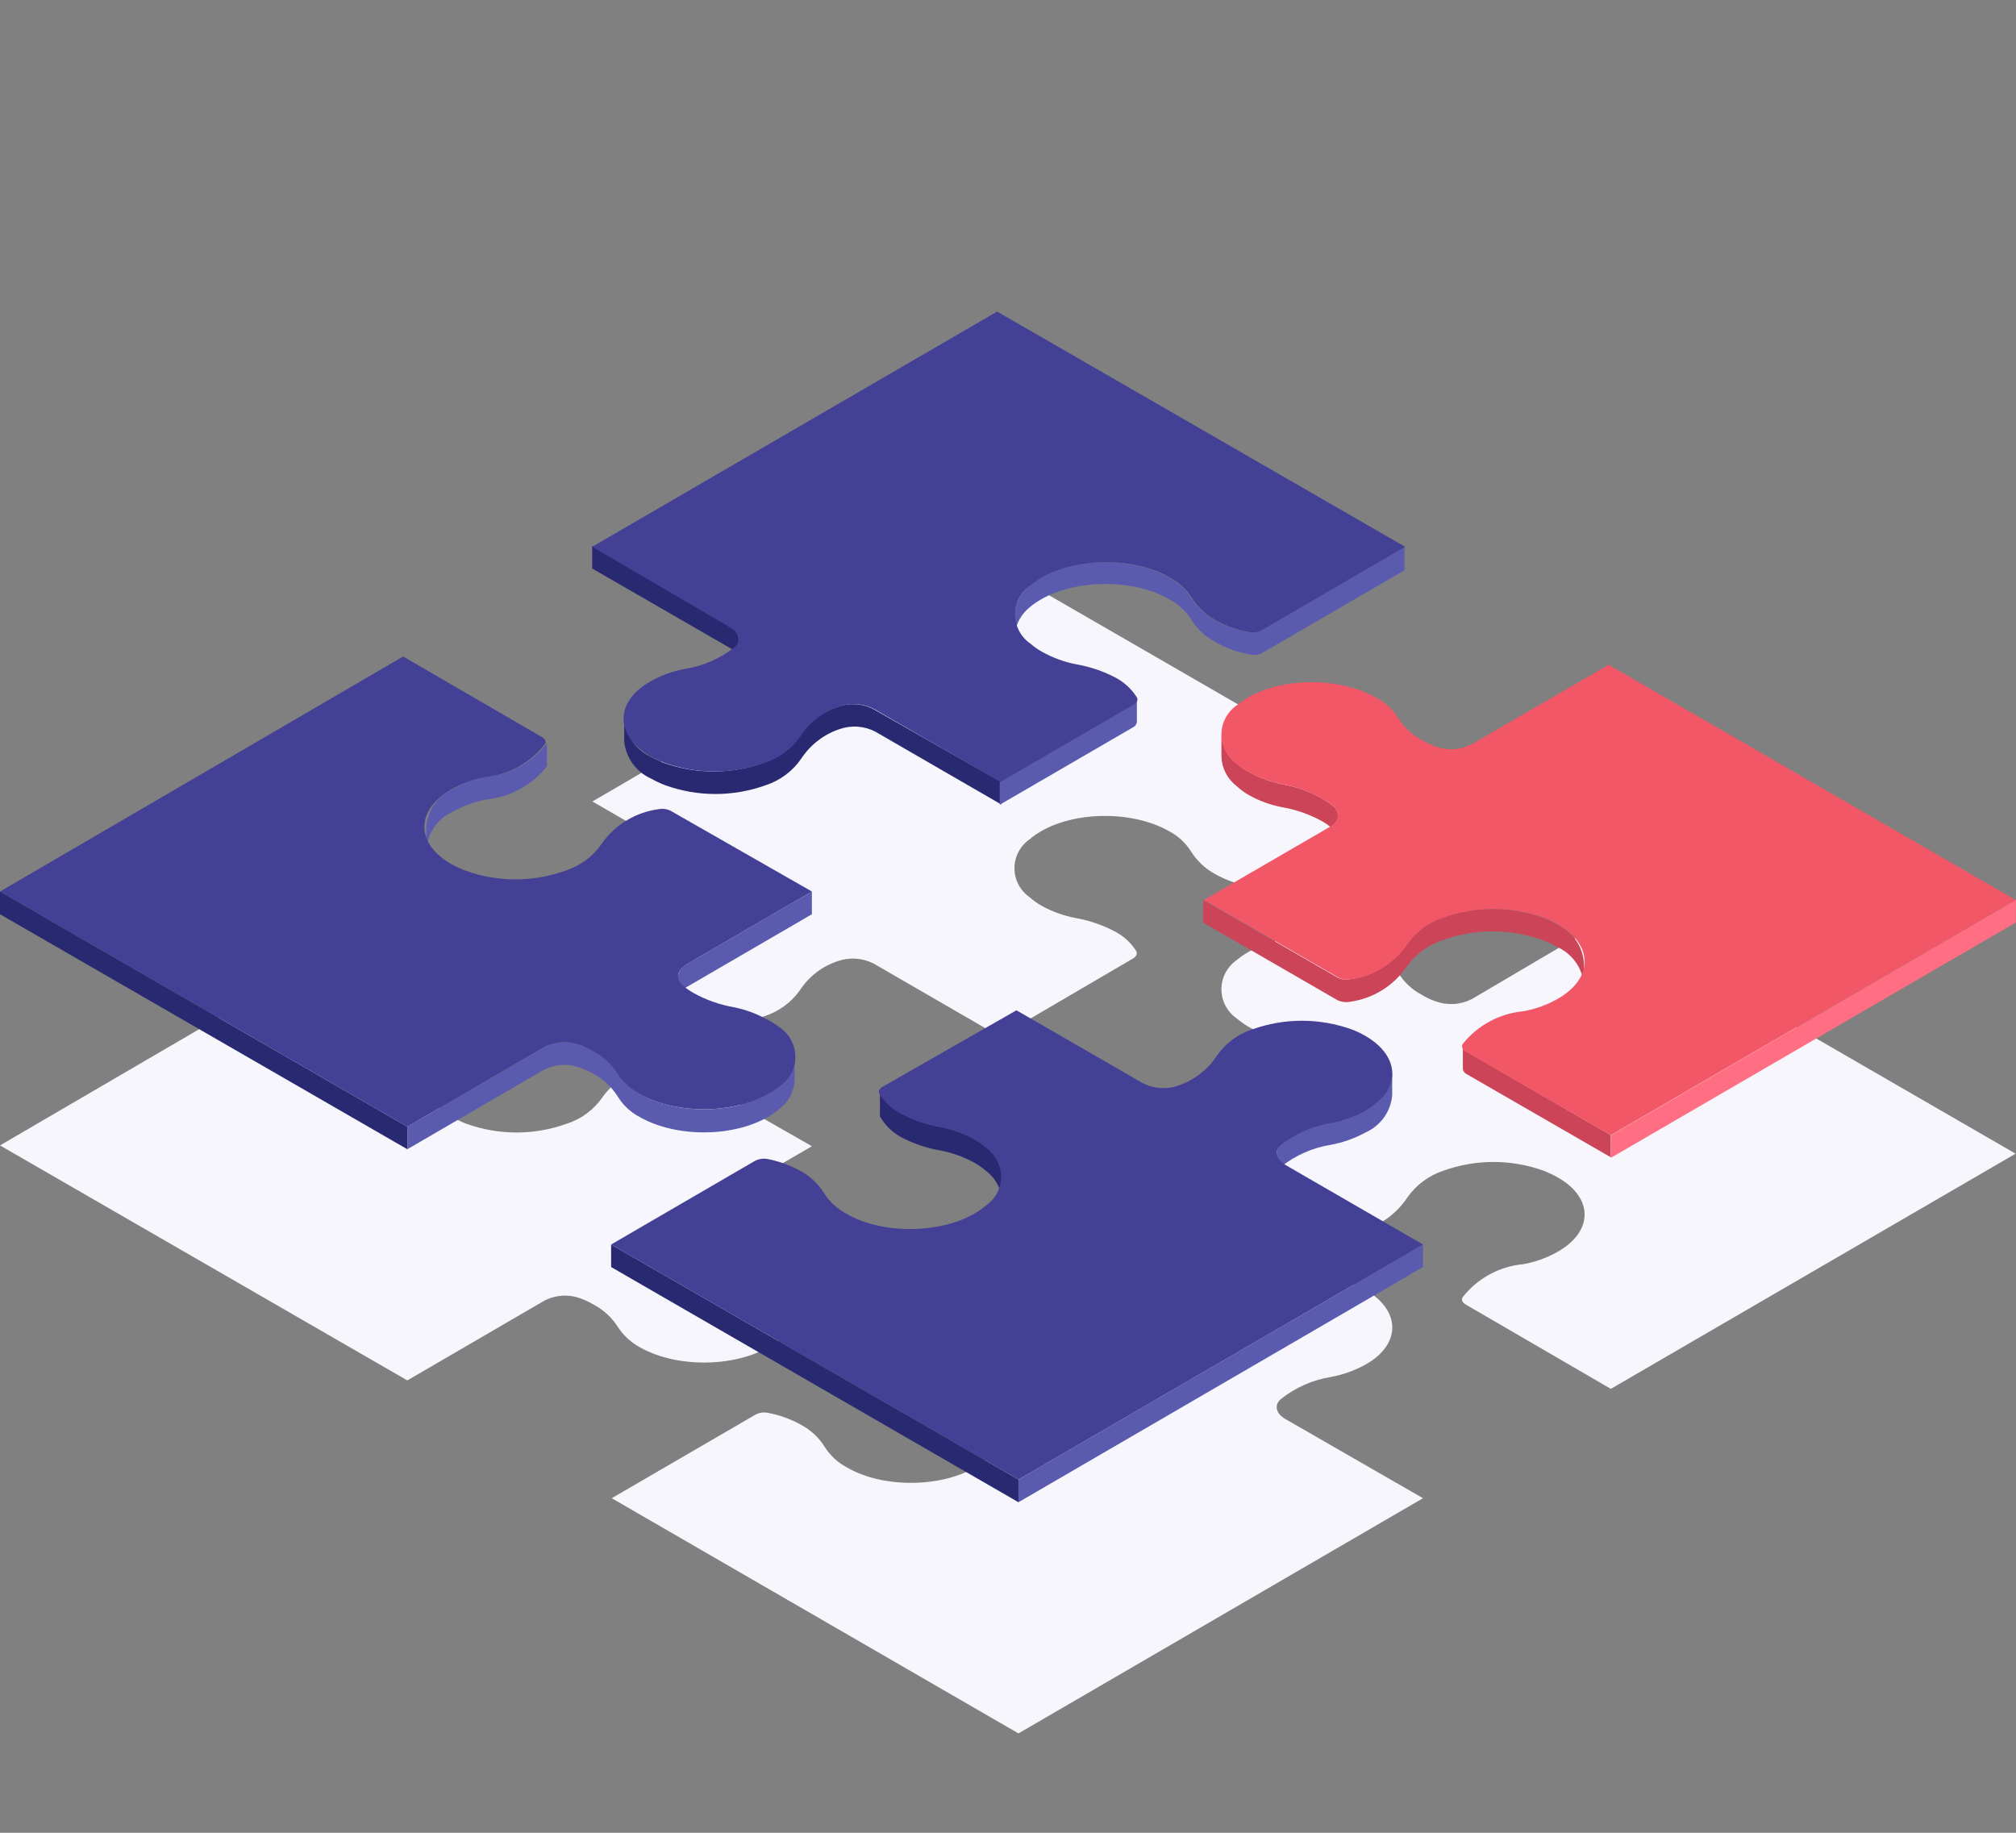
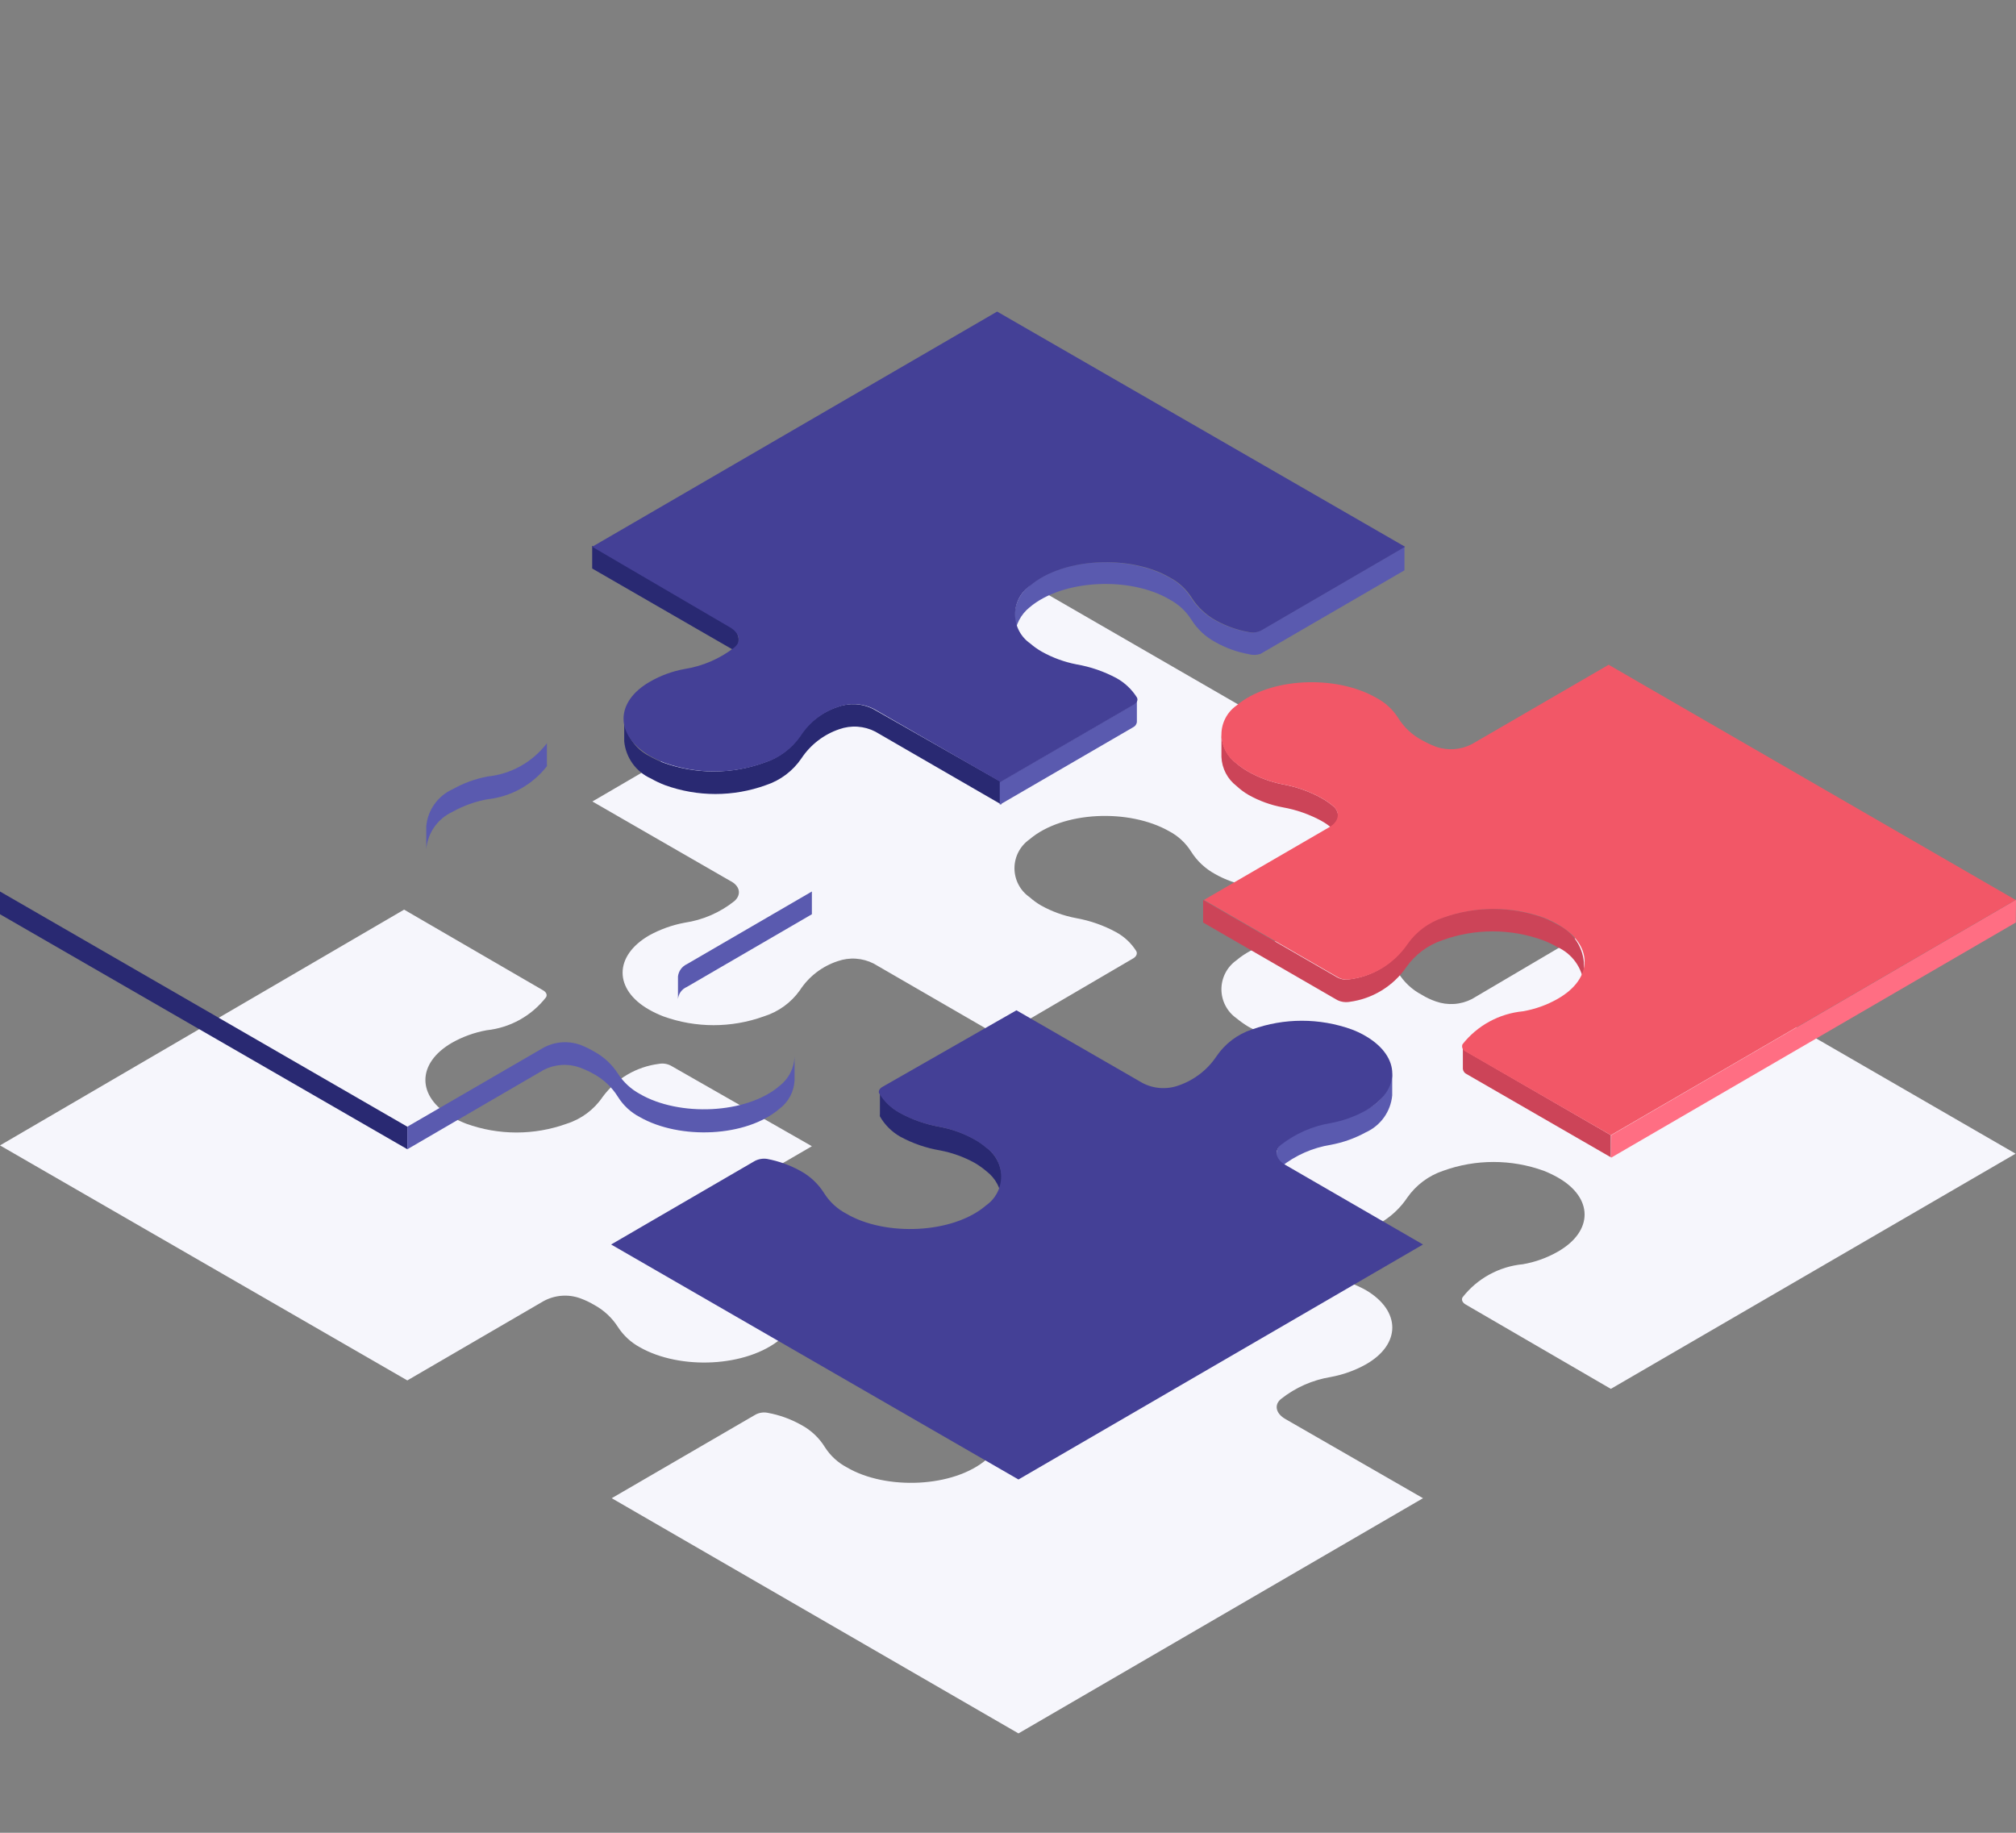
<svg xmlns="http://www.w3.org/2000/svg" width="110" height="100" viewBox="0 0 110 100" fill="none">
  <rect x="0" y="0" width="110" height="100" fill="#808080" stroke="none" />
  <path d="M76.633 43.676L68.778 48.246C68.575 48.354 68.341 48.385 68.118 48.334C67.477 48.226 66.86 48.007 66.294 47.686C65.76 47.395 65.31 46.971 64.987 46.456C64.694 45.992 64.285 45.613 63.8 45.357C61.603 44.105 57.977 44.258 56.176 45.796C55.922 45.974 55.714 46.209 55.571 46.484C55.428 46.758 55.353 47.063 55.353 47.373C55.353 47.683 55.428 47.988 55.571 48.262C55.714 48.537 55.922 48.773 56.176 48.95C56.372 49.124 56.586 49.279 56.813 49.411C57.403 49.737 58.04 49.967 58.703 50.092C59.472 50.228 60.214 50.488 60.9 50.861C61.349 51.106 61.727 51.461 61.999 51.894C62.075 52.037 61.999 52.191 61.834 52.29L54.55 56.553L47.672 52.575C47.37 52.421 47.04 52.33 46.702 52.307C46.364 52.284 46.025 52.331 45.705 52.444C44.855 52.724 44.127 53.286 43.64 54.037C43.16 54.71 42.473 55.207 41.684 55.454C39.909 56.096 37.965 56.096 36.191 55.454C35.926 55.351 35.669 55.23 35.422 55.091C33.488 53.993 33.488 52.158 35.422 51.037C36.025 50.705 36.678 50.471 37.355 50.345C38.353 50.198 39.293 49.789 40.08 49.158C40.475 48.796 40.366 48.323 39.838 48.06L32.323 43.731L54.407 30.843L76.633 43.676ZM41.882 69.484C41.298 69.153 40.663 68.923 40.003 68.803C39.255 68.66 38.532 68.404 37.861 68.045C37.644 67.915 37.438 67.768 37.245 67.605C36.839 67.243 36.949 66.77 37.476 66.507L44.299 62.54L36.608 58.146C36.406 58.04 36.173 58.005 35.949 58.047C35.343 58.124 34.758 58.324 34.231 58.633C33.705 58.943 33.246 59.356 32.883 59.849C32.414 60.541 31.725 61.056 30.928 61.31C29.153 61.952 27.209 61.952 25.434 61.31C25.17 61.207 24.913 61.086 24.665 60.947C22.732 59.849 22.721 58.014 24.665 56.893C25.253 56.562 25.892 56.332 26.555 56.212C27.189 56.145 27.802 55.951 28.359 55.642C28.916 55.332 29.405 54.913 29.796 54.41C29.873 54.267 29.796 54.124 29.62 54.026L22.05 49.631L0 62.496L22.226 75.318L29.664 70.989C29.966 70.825 30.3 70.726 30.642 70.7C30.985 70.673 31.329 70.719 31.653 70.835C31.92 70.932 32.178 71.053 32.422 71.198C32.95 71.485 33.396 71.9 33.718 72.406C34.017 72.866 34.425 73.243 34.905 73.505C37.102 74.758 40.739 74.604 42.596 73.055C42.85 72.877 43.057 72.642 43.2 72.367C43.343 72.093 43.418 71.788 43.418 71.478C43.418 71.169 43.343 70.864 43.2 70.589C43.057 70.315 42.85 70.079 42.596 69.901C42.373 69.738 42.134 69.598 41.882 69.484ZM87.774 50.114L80.314 54.509C80.012 54.664 79.682 54.756 79.344 54.778C79.006 54.801 78.666 54.754 78.347 54.641C78.078 54.549 77.82 54.427 77.578 54.278C77.042 53.998 76.594 53.576 76.281 53.059C75.983 52.592 75.566 52.213 75.073 51.96C72.876 50.708 69.261 50.861 67.459 52.4C67.207 52.578 67.002 52.815 66.861 53.089C66.719 53.363 66.645 53.667 66.645 53.976C66.645 54.285 66.719 54.589 66.861 54.863C67.002 55.138 67.207 55.374 67.459 55.553C67.664 55.721 67.881 55.876 68.107 56.014C68.697 56.34 69.335 56.57 69.997 56.695C70.736 56.828 71.449 57.08 72.106 57.443C72.333 57.572 72.546 57.723 72.744 57.893C73.15 58.255 73.051 58.728 72.524 58.992L65.69 62.958L73.018 67.188C73.221 67.294 73.453 67.329 73.678 67.287C74.304 67.201 74.905 66.983 75.441 66.648C75.977 66.312 76.436 65.868 76.787 65.342C77.266 64.658 77.951 64.146 78.743 63.881C80.517 63.239 82.461 63.239 84.236 63.881C84.497 63.984 84.75 64.105 84.994 64.243C86.939 65.342 86.961 67.177 84.994 68.297C84.405 68.633 83.762 68.864 83.093 68.979C82.449 69.04 81.825 69.233 81.258 69.545C80.691 69.856 80.194 70.281 79.797 70.791C79.731 70.923 79.797 71.077 79.973 71.176L87.894 75.779L109.978 62.947L87.774 50.114ZM70.14 77.427C69.612 77.131 69.503 76.647 69.898 76.329C70.686 75.705 71.62 75.293 72.612 75.131C73.286 75.007 73.936 74.774 74.535 74.439C76.457 73.34 76.435 71.517 74.535 70.396C74.282 70.256 74.022 70.132 73.754 70.022C71.997 69.391 70.074 69.391 68.316 70.022C67.522 70.284 66.838 70.802 66.371 71.495C65.865 72.224 65.13 72.765 64.284 73.033C63.963 73.148 63.623 73.197 63.283 73.176C62.943 73.155 62.61 73.066 62.306 72.912L55.428 68.935L48.155 73.143C47.99 73.242 47.903 73.384 47.979 73.527C48.253 73.961 48.631 74.32 49.078 74.571C49.763 74.944 50.506 75.2 51.276 75.329C51.934 75.454 52.569 75.684 53.154 76.01C53.387 76.138 53.605 76.293 53.802 76.472C54.058 76.646 54.268 76.88 54.414 77.153C54.56 77.426 54.638 77.73 54.641 78.04C54.644 78.349 54.573 78.655 54.433 78.931C54.292 79.207 54.087 79.445 53.835 79.625C52.034 81.174 48.342 81.317 46.211 80.064C45.723 79.808 45.31 79.43 45.013 78.966C44.697 78.451 44.249 78.031 43.717 77.746C43.149 77.427 42.533 77.204 41.893 77.087C41.665 77.04 41.427 77.075 41.222 77.186L33.378 81.745L55.571 94.578L77.644 81.745L70.14 77.427Z" fill="#F6F6FC" />
  <path d="M68.777 34.403C68.574 34.505 68.342 34.536 68.118 34.491C67.479 34.378 66.862 34.158 66.294 33.843C65.763 33.548 65.313 33.125 64.987 32.612C64.697 32.146 64.287 31.767 63.8 31.514C61.603 30.261 57.977 30.415 56.176 31.953C55.94 32.136 55.746 32.367 55.606 32.63C55.466 32.893 55.383 33.183 55.362 33.48V34.711C55.382 34.407 55.464 34.11 55.604 33.84C55.744 33.569 55.939 33.331 56.176 33.14C57.988 31.602 61.669 31.448 63.8 32.7C64.288 32.957 64.701 33.335 64.998 33.799C65.318 34.317 65.769 34.741 66.305 35.029C66.868 35.35 67.481 35.573 68.118 35.689C68.334 35.752 68.564 35.749 68.777 35.678L76.633 31.118V29.833L68.777 34.403Z" fill="#5A5AAF" />
  <path d="M39.827 34.172L32.312 29.778V31.019L39.816 35.348C39.949 35.407 40.063 35.5 40.148 35.618C40.233 35.736 40.285 35.874 40.3 36.018V34.843C40.286 34.699 40.236 34.562 40.153 34.445C40.07 34.327 39.958 34.233 39.827 34.172Z" fill="#292972" />
  <path d="M47.672 38.699C47.371 38.541 47.041 38.448 46.703 38.425C46.364 38.403 46.024 38.451 45.705 38.567C44.854 38.845 44.124 39.407 43.64 40.16C43.166 40.846 42.478 41.356 41.684 41.611C39.909 42.252 37.965 42.252 36.191 41.611C35.926 41.507 35.669 41.386 35.422 41.248C35.038 41.053 34.711 40.763 34.473 40.405C34.234 40.047 34.092 39.633 34.059 39.204V40.446C34.101 40.884 34.258 41.303 34.515 41.66C34.772 42.017 35.119 42.299 35.52 42.478C35.767 42.619 36.024 42.74 36.289 42.841C38.064 43.483 40.008 43.483 41.783 42.841C42.575 42.583 43.259 42.069 43.728 41.38C44.221 40.635 44.947 40.074 45.793 39.787C46.113 39.673 46.452 39.626 46.79 39.649C47.128 39.672 47.458 39.763 47.76 39.919L54.638 43.896V42.665L47.672 38.699Z" fill="#292972" />
  <path d="M61.823 38.446L54.55 42.665V43.907L61.834 39.677C61.887 39.651 61.932 39.612 61.967 39.564C62.001 39.516 62.023 39.461 62.032 39.402V38.161C62.026 38.223 62.004 38.282 61.967 38.333C61.93 38.383 61.88 38.422 61.823 38.446Z" fill="#5A5AAF" />
  <path d="M54.407 17L32.312 29.833L39.827 34.227C40.355 34.535 40.465 35.007 40.069 35.326C39.279 35.942 38.345 36.346 37.355 36.502C36.69 36.622 36.051 36.856 35.465 37.194C33.543 38.292 33.543 40.127 35.465 41.248C35.713 41.386 35.97 41.507 36.234 41.611C38.009 42.252 39.953 42.252 41.728 41.611C42.522 41.356 43.209 40.846 43.684 40.16C44.168 39.407 44.898 38.844 45.749 38.567C46.068 38.451 46.408 38.403 46.746 38.425C47.085 38.448 47.415 38.541 47.716 38.699L54.593 42.665L61.867 38.446C62.043 38.336 62.108 38.194 62.032 38.051C61.758 37.617 61.38 37.258 60.933 37.007C60.246 36.637 59.504 36.381 58.736 36.249C58.073 36.12 57.435 35.887 56.846 35.557C56.619 35.428 56.405 35.277 56.209 35.106C55.955 34.929 55.747 34.693 55.604 34.419C55.461 34.144 55.386 33.839 55.386 33.53C55.386 33.22 55.461 32.915 55.604 32.641C55.747 32.366 55.955 32.13 56.209 31.953C58.01 30.415 61.702 30.261 63.833 31.514C64.32 31.767 64.73 32.146 65.02 32.612C65.346 33.125 65.796 33.548 66.327 33.843C66.895 34.158 67.512 34.378 68.151 34.491C68.375 34.536 68.607 34.505 68.811 34.403L76.666 29.833L54.407 17Z" fill="#444096" />
  <path d="M29.829 40.567C29.441 41.073 28.953 41.494 28.396 41.804C27.838 42.114 27.223 42.306 26.588 42.369C25.925 42.497 25.288 42.731 24.698 43.061C24.302 43.239 23.961 43.519 23.708 43.872C23.455 44.225 23.3 44.639 23.259 45.071V46.313C23.301 45.879 23.456 45.464 23.708 45.109C23.961 44.755 24.302 44.472 24.698 44.291C25.29 43.96 25.932 43.73 26.599 43.61C27.232 43.541 27.845 43.347 28.402 43.037C28.959 42.728 29.448 42.31 29.84 41.808C29.851 41.772 29.851 41.734 29.84 41.698V40.468C29.846 40.501 29.842 40.535 29.829 40.567Z" fill="#5A5AAF" />
  <path d="M37.476 52.608C37.345 52.669 37.231 52.763 37.147 52.88C37.062 52.998 37.009 53.135 36.993 53.279V54.509C37.007 54.366 37.059 54.229 37.144 54.113C37.229 53.997 37.344 53.906 37.476 53.85L44.299 49.883V48.642L37.476 52.608Z" fill="#5A5AAF" />
  <path d="M0 48.642V49.883L22.226 62.705V61.475L0 48.642Z" fill="#292972" />
  <path d="M42.541 59.244C40.739 60.793 37.048 60.936 34.905 59.684C34.425 59.422 34.017 59.044 33.719 58.585C33.396 58.079 32.95 57.663 32.422 57.377C32.176 57.232 31.919 57.107 31.653 57.003C31.333 56.891 30.993 56.846 30.655 56.871C30.317 56.895 29.987 56.989 29.686 57.146L22.226 61.475V62.705L29.665 58.376C29.966 58.221 30.296 58.13 30.634 58.107C30.972 58.084 31.312 58.131 31.631 58.245C31.901 58.343 32.162 58.465 32.411 58.607C32.947 58.901 33.397 59.329 33.719 59.849C34.009 60.314 34.419 60.693 34.905 60.947C37.103 62.2 40.728 62.046 42.53 60.497C42.775 60.314 42.975 60.08 43.118 59.81C43.261 59.54 43.341 59.242 43.354 58.937V57.651C43.343 57.96 43.264 58.263 43.124 58.538C42.983 58.813 42.785 59.054 42.541 59.244Z" fill="#5A5AAF" />
-   <path d="M41.882 55.641C41.297 55.311 40.662 55.077 40.003 54.949C39.252 54.815 38.528 54.559 37.861 54.19C37.642 54.068 37.436 53.925 37.245 53.762C36.839 53.399 36.949 52.916 37.476 52.608L44.299 48.642L36.608 44.247C36.406 44.142 36.173 44.107 35.949 44.148C35.326 44.229 34.727 44.439 34.189 44.764C33.652 45.09 33.189 45.523 32.829 46.038C32.356 46.728 31.668 47.241 30.873 47.499C29.098 48.141 27.154 48.141 25.38 47.499C25.115 47.396 24.858 47.275 24.61 47.137C22.677 46.038 22.666 44.203 24.61 43.083C25.2 42.753 25.837 42.519 26.5 42.391C27.135 42.328 27.75 42.136 28.308 41.826C28.865 41.516 29.353 41.095 29.741 40.589C29.818 40.457 29.741 40.314 29.566 40.215L21.996 35.82L0 48.642L22.226 61.475L29.664 57.146C29.965 56.989 30.295 56.895 30.633 56.871C30.971 56.846 31.311 56.891 31.631 57.003C31.897 57.107 32.154 57.232 32.4 57.377C32.928 57.663 33.374 58.079 33.697 58.585C33.995 59.044 34.403 59.422 34.883 59.684C37.081 60.936 40.717 60.782 42.574 59.244C42.828 59.066 43.035 58.829 43.178 58.554C43.321 58.278 43.396 57.972 43.396 57.662C43.396 57.352 43.321 57.046 43.178 56.771C43.035 56.495 42.828 56.258 42.574 56.08C42.359 55.91 42.127 55.763 41.882 55.641Z" fill="#444096" />
  <path d="M72.744 43.984C72.546 43.817 72.332 43.67 72.106 43.544C71.449 43.182 70.736 42.93 69.997 42.797C69.338 42.667 68.704 42.434 68.118 42.105C67.889 41.974 67.673 41.823 67.47 41.654C67.223 41.469 67.021 41.231 66.878 40.957C66.736 40.683 66.656 40.381 66.646 40.072V41.303C66.659 41.611 66.739 41.912 66.882 42.186C67.024 42.459 67.225 42.698 67.47 42.885C67.667 43.07 67.885 43.232 68.118 43.368C68.703 43.698 69.337 43.928 69.997 44.05C70.74 44.182 71.456 44.435 72.117 44.797C72.342 44.923 72.552 45.075 72.744 45.247C72.821 45.305 72.885 45.379 72.931 45.465C72.976 45.55 73.002 45.645 73.007 45.742V44.467C72.998 44.373 72.97 44.282 72.925 44.198C72.879 44.115 72.818 44.042 72.744 43.984Z" fill="#CC4458" />
  <path d="M84.95 50.433C84.706 50.295 84.453 50.173 84.192 50.07C82.416 49.434 80.474 49.434 78.699 50.07C77.905 50.331 77.218 50.844 76.743 51.532C76.387 52.049 75.926 52.486 75.391 52.813C74.855 53.141 74.256 53.352 73.634 53.432C73.409 53.475 73.177 53.44 72.974 53.333L65.646 49.103V50.334L72.963 54.564C73.171 54.667 73.405 54.701 73.634 54.663C74.253 54.581 74.849 54.371 75.383 54.045C75.916 53.72 76.376 53.287 76.732 52.773C77.213 52.085 77.903 51.569 78.699 51.301C80.473 50.656 82.418 50.656 84.192 51.301C84.455 51.4 84.708 51.521 84.95 51.663C85.358 51.842 85.71 52.127 85.969 52.488C86.228 52.85 86.385 53.275 86.422 53.718V52.487C86.379 52.046 86.22 51.623 85.962 51.263C85.703 50.902 85.354 50.616 84.95 50.433Z" fill="#CC4458" />
  <path d="M80.017 57.377C79.961 57.351 79.914 57.311 79.879 57.261C79.844 57.211 79.823 57.152 79.819 57.091V58.321C79.826 58.383 79.848 58.442 79.885 58.492C79.922 58.543 79.971 58.582 80.028 58.607L87.894 63.145V61.936L80.017 57.377Z" fill="#CC4458" />
  <path d="M87.916 61.936L87.906 63.167L109.989 50.334L110 49.093L87.916 61.936Z" fill="#FF6E83" />
  <path d="M87.774 36.271L80.314 40.6C80.013 40.757 79.683 40.85 79.345 40.875C79.007 40.899 78.667 40.854 78.347 40.742C78.082 40.641 77.825 40.52 77.578 40.38C77.045 40.096 76.598 39.675 76.281 39.16C75.983 38.694 75.566 38.315 75.073 38.062C72.876 36.809 69.261 36.963 67.459 38.501C67.207 38.68 67.002 38.916 66.861 39.191C66.719 39.465 66.645 39.769 66.645 40.078C66.645 40.386 66.719 40.691 66.861 40.965C67.002 41.239 67.207 41.476 67.459 41.654C67.662 41.823 67.879 41.974 68.107 42.105C68.696 42.435 69.334 42.668 69.997 42.797C70.736 42.93 71.449 43.182 72.106 43.544C72.332 43.67 72.546 43.817 72.744 43.984C73.15 44.346 73.051 44.83 72.524 45.137L65.69 49.103L73.018 53.333C73.221 53.44 73.453 53.475 73.678 53.432C74.3 53.352 74.899 53.141 75.435 52.813C75.97 52.486 76.431 52.049 76.787 51.532C77.262 50.844 77.949 50.331 78.743 50.07C80.518 49.434 82.46 49.434 84.236 50.07C84.497 50.173 84.75 50.295 84.994 50.433C86.939 51.532 86.961 53.377 84.994 54.498C84.405 54.834 83.762 55.064 83.093 55.179C82.451 55.241 81.827 55.433 81.261 55.743C80.694 56.052 80.197 56.474 79.797 56.981C79.769 57.057 79.771 57.141 79.804 57.215C79.837 57.289 79.898 57.347 79.973 57.377L87.894 61.936L109.978 49.103L87.774 36.271Z" fill="#F25767" />
  <path d="M74.534 60.541C73.936 60.875 73.286 61.109 72.612 61.233C71.622 61.396 70.689 61.804 69.898 62.419C69.828 62.48 69.77 62.554 69.729 62.637C69.687 62.72 69.663 62.81 69.656 62.903V64.133C69.66 64.042 69.683 63.952 69.725 63.87C69.766 63.789 69.826 63.717 69.898 63.661C70.685 63.035 71.619 62.623 72.612 62.463C73.281 62.339 73.926 62.109 74.523 61.782C74.919 61.604 75.261 61.324 75.514 60.971C75.767 60.618 75.922 60.204 75.963 59.772V58.541C75.923 58.971 75.77 59.383 75.519 59.734C75.268 60.085 74.928 60.364 74.534 60.541Z" fill="#5A5AAF" />
  <path d="M53.835 62.617C53.635 62.446 53.418 62.295 53.187 62.167C52.601 61.841 51.967 61.611 51.308 61.486C50.538 61.353 49.795 61.094 49.111 60.717C48.659 60.472 48.28 60.112 48.012 59.673C48.003 59.641 48.003 59.606 48.012 59.574V60.804C48.003 60.84 48.003 60.878 48.012 60.914C48.275 61.372 48.654 61.751 49.111 62.013C49.796 62.387 50.539 62.643 51.308 62.771C51.967 62.898 52.601 63.128 53.187 63.452C53.416 63.587 53.633 63.742 53.835 63.914C54.079 64.102 54.279 64.341 54.422 64.614C54.564 64.887 54.645 65.188 54.659 65.496V64.243C54.652 63.928 54.574 63.618 54.431 63.337C54.288 63.056 54.085 62.81 53.835 62.617Z" fill="#292972" />
-   <path d="M33.345 67.902V69.132L55.571 81.965V80.724L33.345 67.902Z" fill="#292972" />
-   <path d="M55.571 80.724V81.965L77.644 69.132V67.902L55.571 80.724Z" fill="#5A5AAF" />
  <path d="M70.14 63.562C69.612 63.266 69.503 62.782 69.898 62.463C70.689 61.848 71.622 61.44 72.612 61.277C73.286 61.153 73.936 60.919 74.534 60.585C76.457 59.486 76.435 57.662 74.534 56.541C74.287 56.393 74.025 56.268 73.754 56.168C71.997 55.536 70.074 55.536 68.316 56.168C67.522 56.43 66.838 56.947 66.371 57.64C65.877 58.377 65.156 58.933 64.317 59.222C63.996 59.339 63.655 59.387 63.314 59.364C62.974 59.342 62.642 59.248 62.339 59.09L55.461 55.124L48.155 59.299C47.99 59.387 47.903 59.541 47.979 59.673C48.247 60.112 48.626 60.472 49.078 60.717C49.763 61.094 50.505 61.353 51.275 61.486C51.934 61.611 52.568 61.841 53.154 62.167C53.385 62.295 53.602 62.446 53.802 62.617C54.056 62.794 54.264 63.03 54.407 63.305C54.55 63.579 54.625 63.884 54.625 64.194C54.625 64.503 54.55 64.808 54.407 65.083C54.264 65.357 54.056 65.593 53.802 65.77C52.001 67.32 48.309 67.473 46.178 66.221C45.69 65.965 45.277 65.586 44.98 65.122C44.661 64.607 44.215 64.183 43.684 63.892C43.114 63.577 42.499 63.355 41.86 63.233C41.63 63.197 41.396 63.236 41.19 63.342L33.345 67.902L55.571 80.724L77.644 67.902L70.14 63.562Z" fill="#444096" />
</svg>